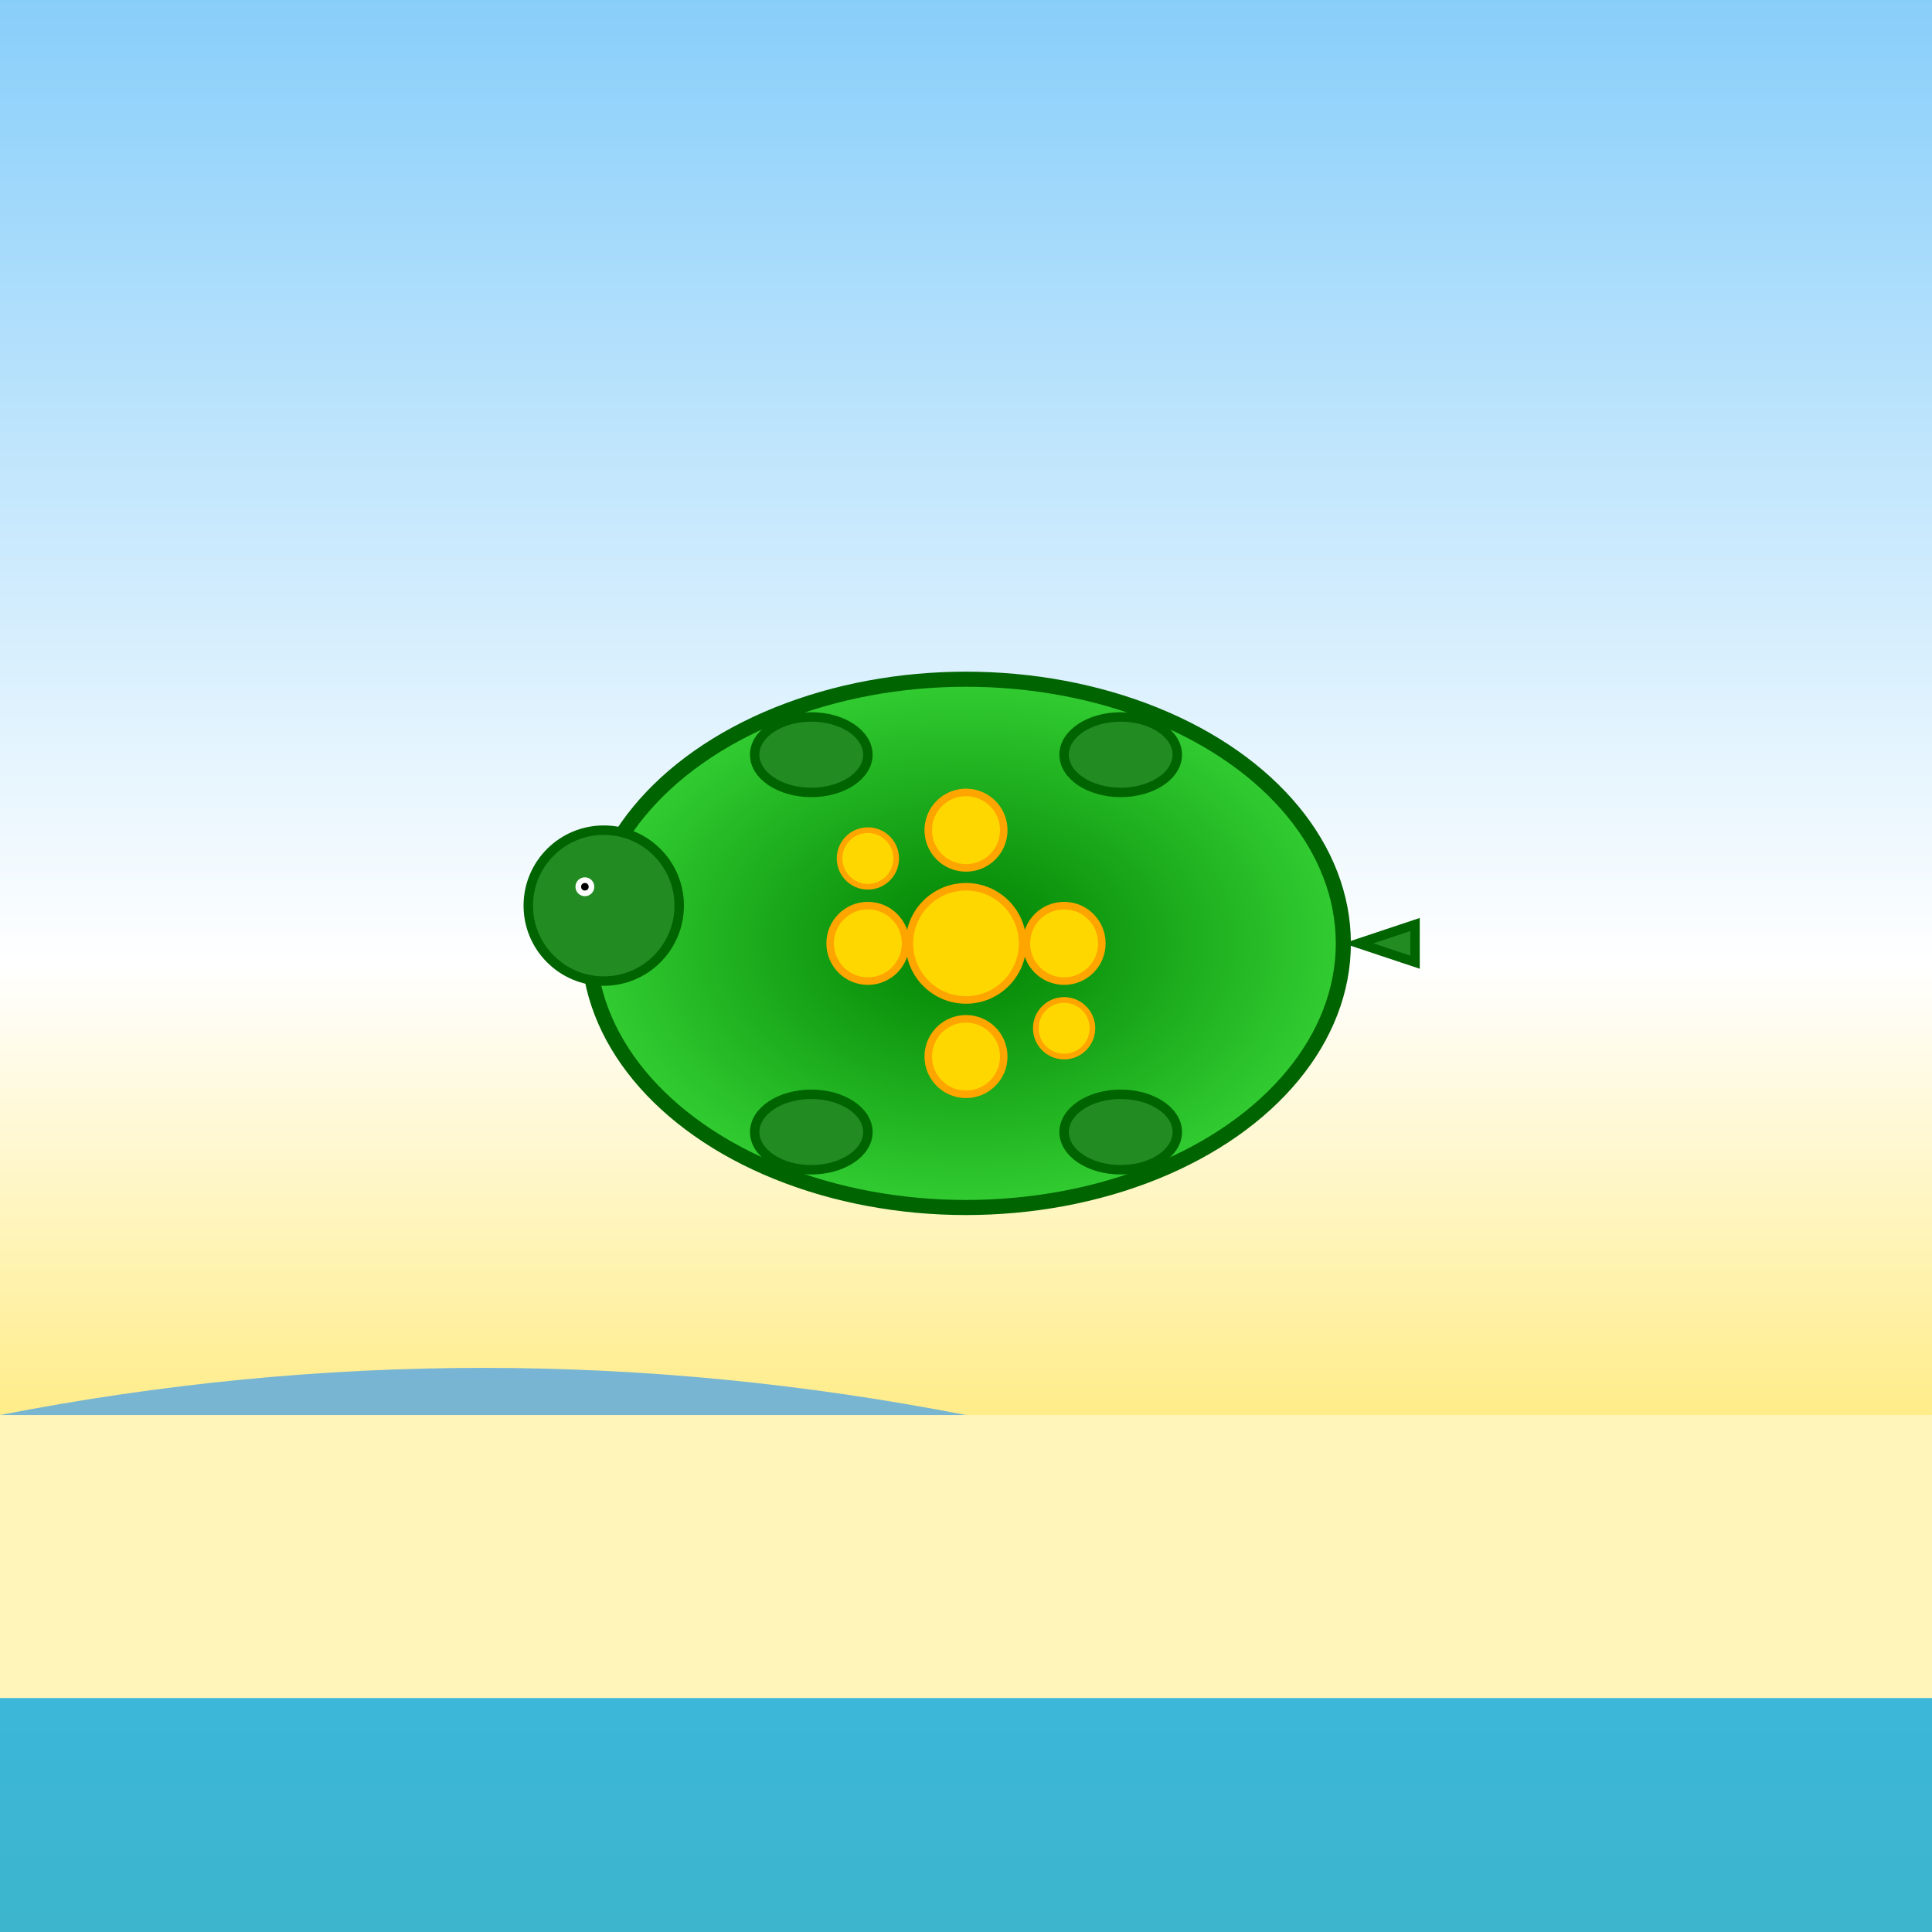
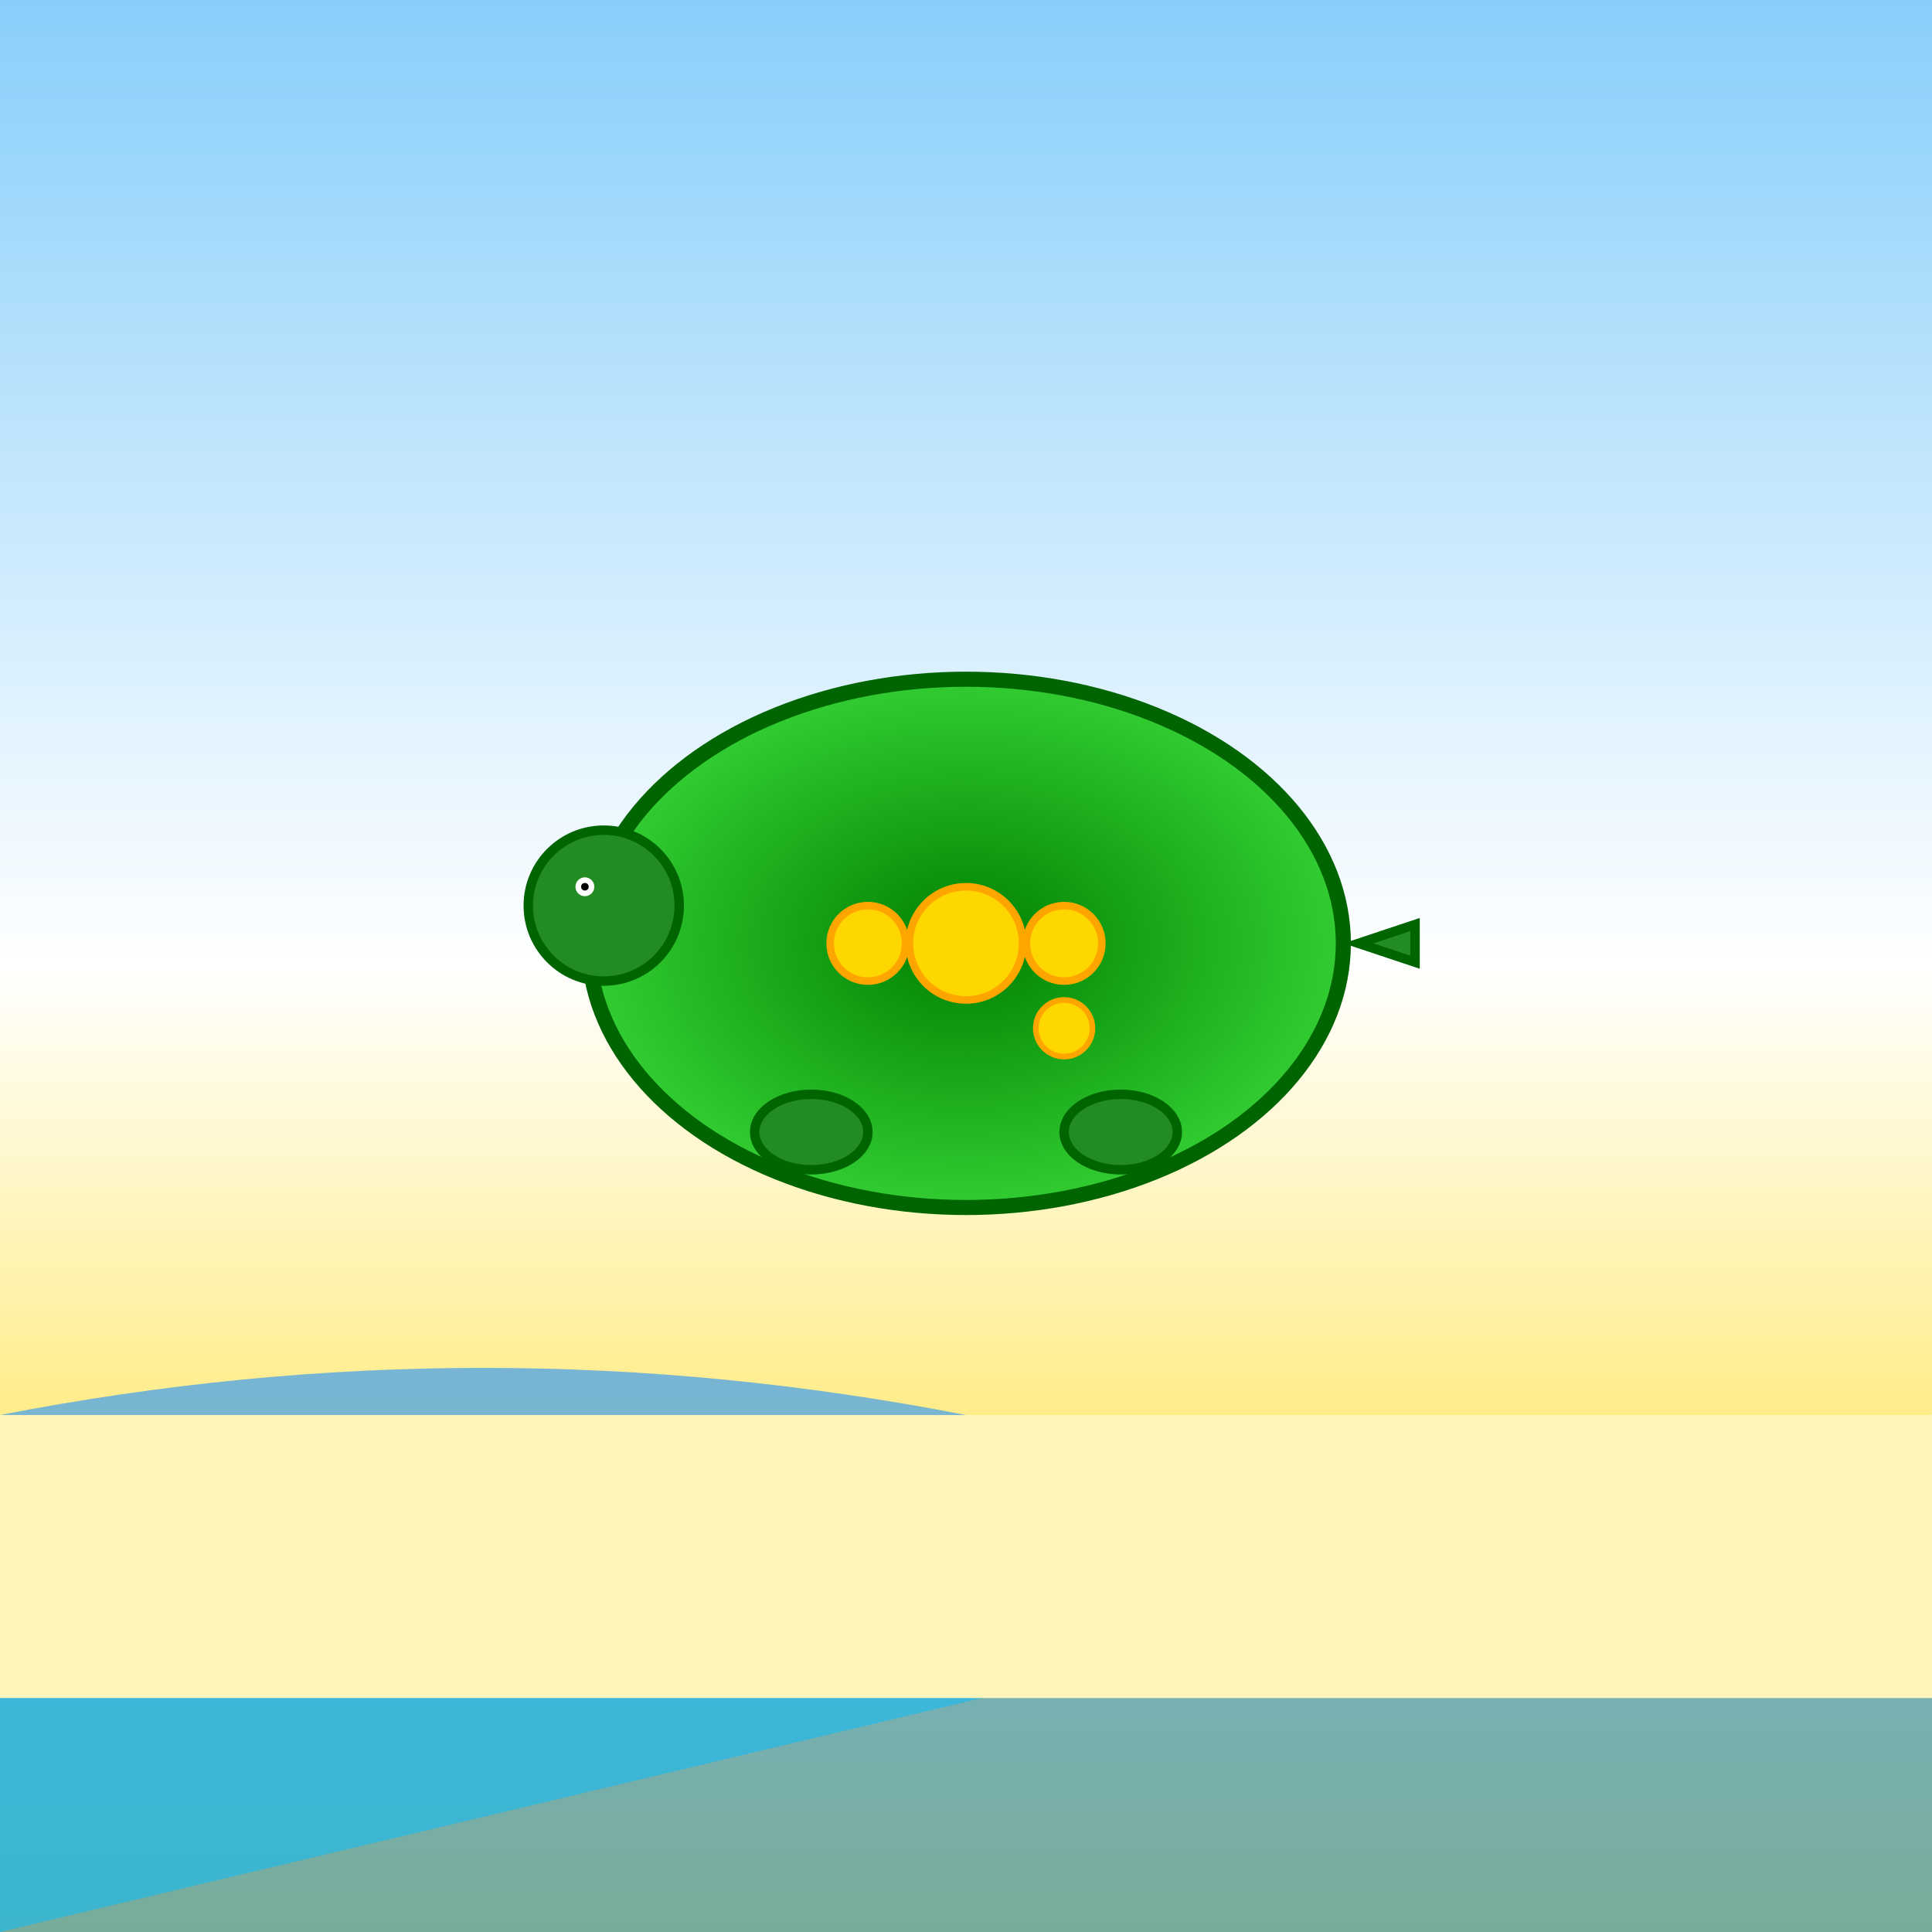
<svg xmlns="http://www.w3.org/2000/svg" id="svgCanvas1" class="canvas" viewBox="0 0 1024 1024">
  <rect x="0" y="0" width="1024" height="1024" fill="#333333" stroke="none" />
  <title>Turtle Paradise</title>
  <desc>A cheery turtle cruising a colorful coastal scene—shell with swirls, witty waves, and a sunny vibe!</desc>
  <defs>
    <linearGradient id="gradientBg1" class="bgGradient" x1="0" y1="0" x2="0" y2="1">
      <stop offset="0%" stop-color="#87CEFA" />
      <stop offset="50%" stop-color="#FFFFFF" />
      <stop offset="100%" stop-color="#FFD700" />
    </linearGradient>
    <radialGradient id="shellGradient1" class="shellGradient" cx="50%" cy="50%" r="50%">
      <stop offset="0%" stop-color="#008000" />
      <stop offset="100%" stop-color="#32CD32" />
    </radialGradient>
  </defs>
  <rect id="bgRect1" class="background" x="0" y="0" width="1024" height="1024" fill="url(#gradientBg1)" />
  <path id="wave1" class="wave" d="M0 750 Q256 700 512 750 T1024 750 L1024 1024 L0 1024 Z" fill="#1E90FF" opacity="0.6" />
-   <path id="wave2" class="wave" d="M0 780 Q256 730 512 780 T1024 780 L1024 1024 L0 1024 Z" fill="#00BFFF" opacity="0.5" />
+   <path id="wave2" class="wave" d="M0 780 Q256 730 512 780 T1024 780 L0 1024 Z" fill="#00BFFF" opacity="0.5" />
  <rect id="beach1" class="beach" x="0" y="750" width="1024" height="150" fill="#FFF5BA" />
  <ellipse id="turtleShell1" class="shell" cx="512" cy="500" rx="200" ry="140" fill="url(#shellGradient1)" stroke="#006400" stroke-width="8" />
  <g id="shellPatternGroup1" class="shellPattern">
    <circle id="shellCircle1" class="shellCircle" cx="512" cy="500" r="30" fill="#FFD700" stroke="#FFA500" stroke-width="4" />
-     <circle id="shellCircle2" class="shellCircle" cx="512" cy="440" r="20" fill="#FFD700" stroke="#FFA500" stroke-width="4" />
-     <circle id="shellCircle3" class="shellCircle" cx="512" cy="560" r="20" fill="#FFD700" stroke="#FFA500" stroke-width="4" />
    <circle id="shellCircle4" class="shellCircle" cx="460" cy="500" r="20" fill="#FFD700" stroke="#FFA500" stroke-width="4" />
    <circle id="shellCircle5" class="shellCircle" cx="564" cy="500" r="20" fill="#FFD700" stroke="#FFA500" stroke-width="4" />
-     <circle id="shellCircle6" class="shellCircle" cx="460" cy="455" r="15" fill="#FFD700" stroke="#FFA500" stroke-width="3" />
    <circle id="shellCircle7" class="shellCircle" cx="564" cy="545" r="15" fill="#FFD700" stroke="#FFA500" stroke-width="3" />
  </g>
  <circle id="turtleHead1" class="head" cx="320" cy="480" r="40" fill="#228B22" stroke="#006400" stroke-width="5" />
  <circle id="turtleEye1" class="eye" cx="310" cy="470" r="5" fill="#FFFFFF" />
  <circle id="turtleEyePupil1" class="pupil" cx="310" cy="470" r="2" fill="#000000" />
  <ellipse id="legFrontLeft1" class="leg" cx="430" cy="600" rx="30" ry="20" fill="#228B22" stroke="#006400" stroke-width="5" />
  <ellipse id="legFrontRight1" class="leg" cx="594" cy="600" rx="30" ry="20" fill="#228B22" stroke="#006400" stroke-width="5" />
-   <ellipse id="legBackLeft1" class="leg" cx="430" cy="400" rx="30" ry="20" fill="#228B22" stroke="#006400" stroke-width="5" />
-   <ellipse id="legBackRight1" class="leg" cx="594" cy="400" rx="30" ry="20" fill="#228B22" stroke="#006400" stroke-width="5" />
  <polygon id="turtleTail1" class="tail" points="720,500 750,490 750,510" fill="#228B22" stroke="#006400" stroke-width="5" />
</svg>